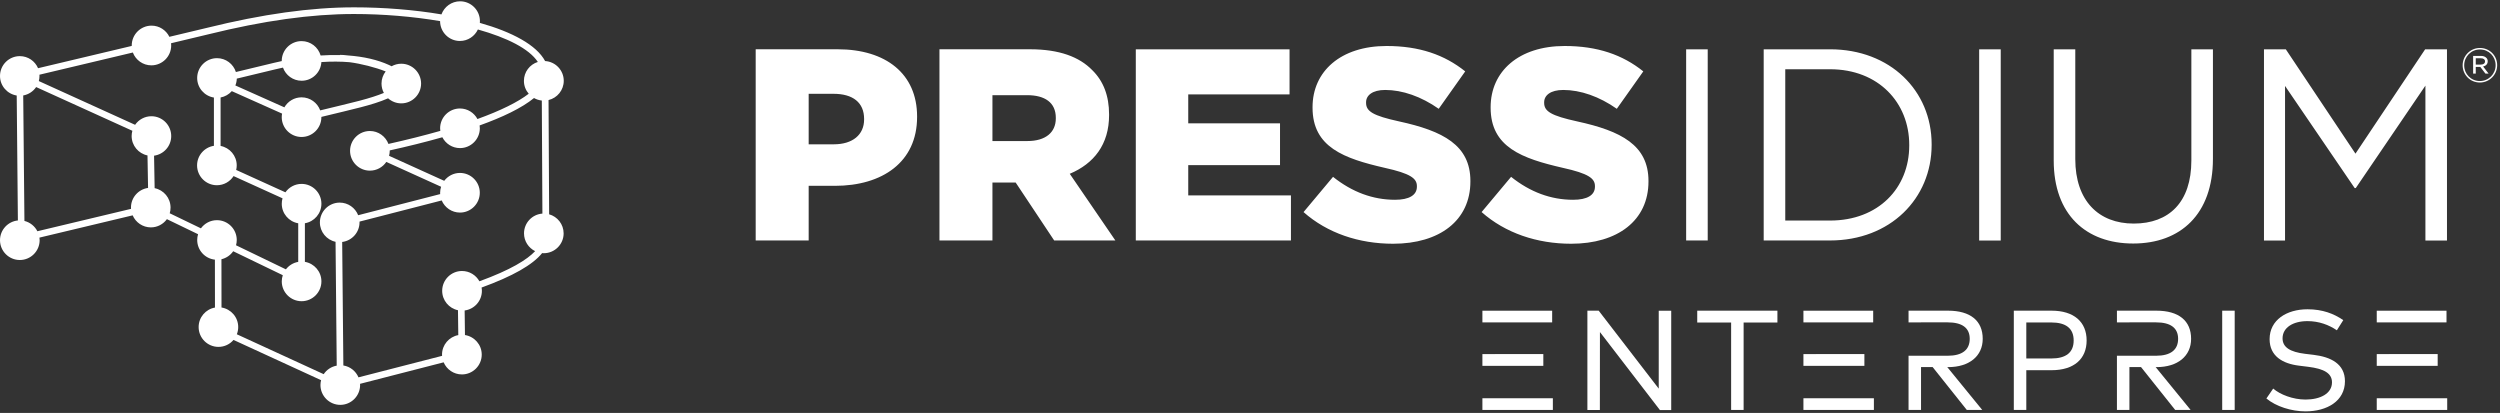
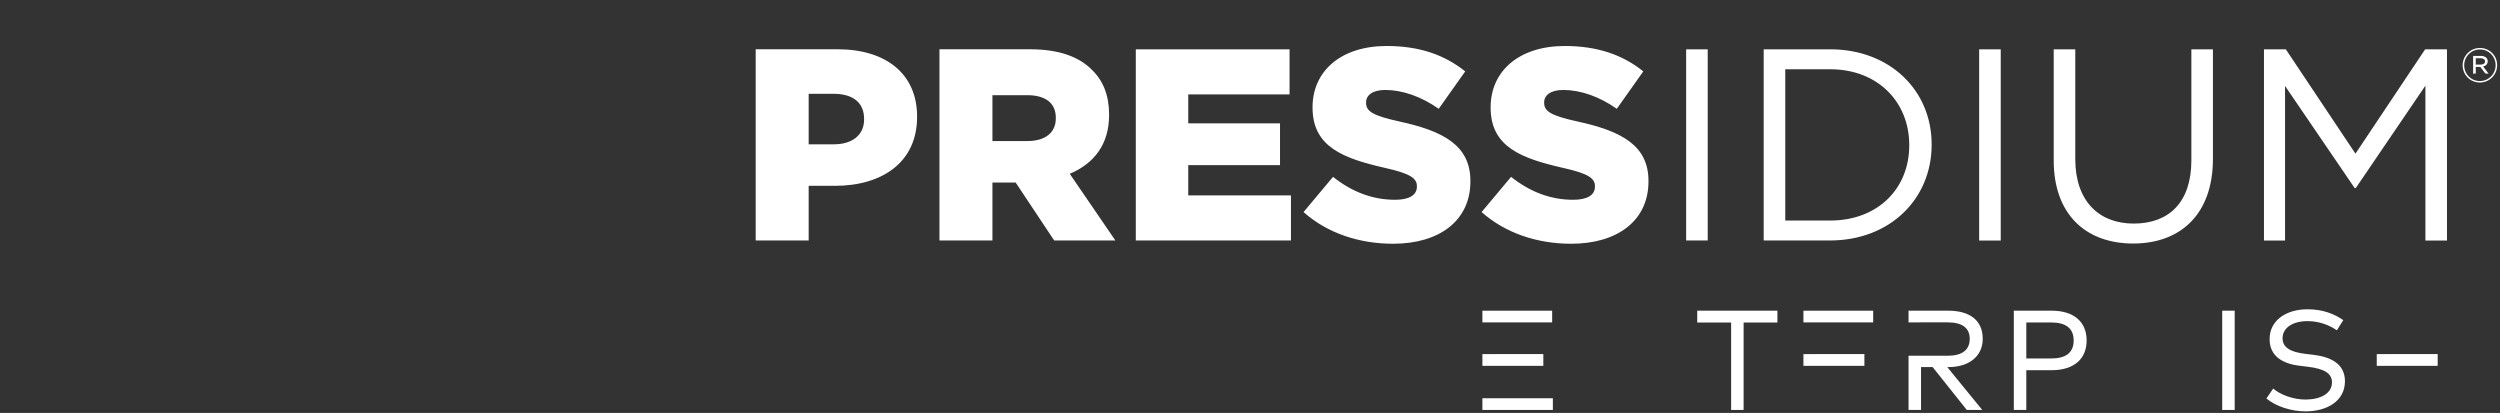
<svg xmlns="http://www.w3.org/2000/svg" width="787" height="130" viewBox="0 0 787 130" fill="none">
  <rect x="0" y="0" width="787" height="130" fill="#333333" stroke="none" />
-   <path d="M526.09 129.08H522.54L503.66 104.53L503.64 129.06H499.71V97.79H503.26L522.17 122.34V97.81H526.1V129.08H526.09Z" fill="white" />
  <path d="M559.54 101.53H548.89V129.05H544.96V101.53H534.29V97.8H559.53V101.53H559.54Z" fill="white" />
  <path d="M637.88 116.55V129.05H633.95V97.8H645.82C652.87 97.8 656.87 101.33 656.87 107.17C656.87 113.01 652.88 116.54 645.82 116.54H637.87L637.88 116.55ZM637.88 101.51V112.85H645.74C650.36 112.85 652.79 110.98 652.79 107.18C652.79 103.38 650.36 101.51 645.74 101.51H637.88Z" fill="white" />
  <path d="M703.48 129.05H699.55V97.8H703.48V129.05Z" fill="white" />
  <path d="M735.64 103.97C733.09 102.25 729.99 101.09 726.38 101.09C721.81 101.09 718.55 103.14 718.55 106.51C718.55 109.34 720.94 110.8 725.63 111.38L728.37 111.71C733.66 112.36 738.19 114.5 738.19 120.01C738.19 126.24 732.54 129.5 725.78 129.5C721.34 129.5 716.47 127.96 713.46 125.44L715.6 122.32C717.76 124.2 721.8 125.78 725.78 125.78C730.45 125.78 734.11 123.88 734.11 120.36C734.11 117.46 731.5 116.07 726.63 115.47L723.73 115.11C718.57 114.48 714.47 112.1 714.47 106.76C714.47 100.73 719.83 97.36 726.41 97.36C731.12 97.36 734.71 98.74 737.66 100.78L735.65 103.97H735.64Z" fill="white" />
-   <path d="M172.87 67.43L172.68 31.5C175.42 30.84 177.47 28.38 177.47 25.44C177.47 22.13 174.87 19.41 171.6 19.22C168.88 14.15 161.22 10.07 151.05 7.2C151.07 7.02 151.08 6.83 151.08 6.65C151.08 3.21 148.28 0.41 144.84 0.41C142.14 0.41 139.85 2.13 138.97 4.53C130.36 3.08 120.86 2.31 111.47 2.31C97.86 2.31 82.7 4.43 65.13 8.77L53.32 11.59C52.3 9.51 50.17 8.07 47.71 8.07C44.27 8.07 41.47 10.87 41.47 14.31C41.47 14.36 41.47 14.41 41.47 14.46L11.98 21.47C11.03 19.24 8.82 17.67 6.24 17.67C2.8 17.67 0 20.47 0 23.91C0 27.02 2.28 29.59 5.26 30.07L5.63 69.4C2.48 69.71 0 72.38 0 75.61C0 79.05 2.8 81.85 6.24 81.85C9.68 81.85 12.48 79.05 12.48 75.61C12.48 75.33 12.46 75.07 12.42 74.8L41.76 67.79C42.71 70.01 44.92 71.58 47.49 71.58C49.57 71.58 51.4 70.56 52.54 68.99L62.35 73.73C62.18 74.3 62.08 74.91 62.08 75.54C62.08 78.76 64.52 81.41 67.65 81.74L67.67 96.82C64.75 97.34 62.53 99.89 62.53 102.96C62.53 106.4 65.33 109.2 68.77 109.2C70.67 109.2 72.37 108.35 73.51 107.01L101.08 119.68C100.95 120.17 100.88 120.68 100.88 121.21C100.88 124.65 103.68 127.45 107.12 127.45C110.56 127.45 113.36 124.65 113.36 121.21C113.36 121.08 113.35 120.96 113.34 120.83L139.66 114.06C140.61 116.3 142.83 117.87 145.41 117.87C148.85 117.87 151.65 115.07 151.65 111.63C151.65 108.52 149.36 105.94 146.37 105.47L146.27 97.74C149.33 97.34 151.7 94.72 151.7 91.56C151.7 91.2 151.66 90.86 151.6 90.52C161.38 86.96 167.69 83.38 170.66 79.68C170.84 79.7 171.01 79.71 171.19 79.71C174.63 79.71 177.43 76.91 177.43 73.47C177.43 70.6 175.48 68.18 172.83 67.45M11.77 72.8C10.96 71.2 9.47 69.99 7.69 69.55L7.31 30.05C9 29.75 10.45 28.77 11.38 27.41L41.67 41.17C41.53 41.7 41.44 42.25 41.44 42.82C41.44 45.83 43.59 48.35 46.43 48.93L46.61 59.16C43.57 59.58 41.23 62.19 41.23 65.33C41.23 65.47 41.24 65.61 41.25 65.75L11.78 72.79L11.77 72.8ZM74.57 105.2C74.84 104.5 74.99 103.75 74.99 102.96C74.99 99.85 72.71 97.28 69.73 96.8L69.71 81.61C71.23 81.25 72.55 80.34 73.41 79.09L89.02 86.63C88.82 87.25 88.7 87.9 88.7 88.58C88.7 92.02 91.5 94.82 94.94 94.82C98.38 94.82 101.18 92.02 101.18 88.58C101.18 85.49 98.92 82.93 95.98 82.43V70.28C98.92 69.79 101.18 67.22 101.18 64.13C101.18 60.69 98.38 57.89 94.94 57.89C92.83 57.89 90.98 58.94 89.85 60.54L74.35 53.5C74.46 53.04 74.52 52.56 74.52 52.07C74.52 49.02 72.33 46.49 69.44 45.94V30.69C70.83 30.43 72.06 29.71 72.97 28.69L88.8 35.76C88.73 36.13 88.69 36.5 88.69 36.88C88.69 40.32 91.49 43.12 94.93 43.12C98.37 43.12 101.17 40.32 101.17 36.88C101.17 36.85 101.17 36.83 101.17 36.8C105.67 35.72 111.34 34.35 113.6 33.76C116.63 32.97 119.69 32.06 122.17 30.95C123.28 31.93 124.73 32.54 126.32 32.54C129.76 32.54 132.56 29.74 132.56 26.3C132.56 22.86 129.76 20.06 126.32 20.06C125.21 20.06 124.18 20.35 123.27 20.86C123.09 20.77 122.93 20.69 122.75 20.6L122.46 20.46C118.84 18.81 114.49 17.82 109.6 17.46C108.56 17.33 107.68 17.27 107.07 17.27V17.33C105.1 17.28 103.05 17.33 100.93 17.47C100.18 14.86 97.78 12.94 94.93 12.94C91.49 12.94 88.69 15.74 88.69 19.18C88.69 19.2 88.69 19.21 88.69 19.23C87.88 19.41 87.07 19.59 86.25 19.78L74.26 22.67C73.46 20.15 71.1 18.31 68.31 18.31C64.87 18.31 62.07 21.11 62.07 24.55C62.07 27.66 64.36 30.24 67.34 30.71V45.9C64.35 46.35 62.04 48.94 62.04 52.07C62.04 55.51 64.84 58.31 68.28 58.31C70.48 58.31 72.42 57.16 73.53 55.43L88.94 62.43C88.78 62.98 88.7 63.55 88.7 64.15C88.7 67.23 90.94 69.79 93.88 70.29V82.44C92.31 82.71 90.94 83.57 90 84.79L74.3 77.21C74.45 76.68 74.53 76.13 74.53 75.55C74.53 72.11 71.73 69.31 68.29 69.31C66.22 69.31 64.39 70.33 63.25 71.88L53.43 67.14C53.6 66.58 53.69 65.98 53.69 65.35C53.69 62.33 51.54 59.81 48.68 59.23L48.5 49.01C51.55 48.59 53.9 45.99 53.9 42.83C53.9 39.39 51.1 36.59 47.66 36.59C45.54 36.59 43.66 37.66 42.53 39.29L12.22 25.52C12.36 25.01 12.43 24.48 12.43 23.93C12.43 23.79 12.42 23.66 12.41 23.52L41.82 16.53C42.71 18.89 44.99 20.57 47.65 20.57C51.09 20.57 53.89 17.77 53.89 14.33C53.89 14.09 53.87 13.85 53.85 13.61L65.56 10.81C82.98 6.5 97.97 4.41 111.41 4.41C120.61 4.41 130.01 5.2 138.54 6.65C138.54 10.1 141.34 12.9 144.78 12.9C147.28 12.9 149.45 11.41 150.44 9.28C159.61 11.85 166.59 15.34 169.31 19.5C166.77 20.29 164.93 22.66 164.93 25.46C164.93 27.01 165.5 28.42 166.44 29.51C163.03 32.15 157.58 34.83 150.3 37.47C149.25 35.5 147.18 34.15 144.79 34.15C141.35 34.15 138.55 36.95 138.55 40.39C138.55 40.66 138.57 40.93 138.61 41.2C133.67 42.61 128.21 43.98 122.28 45.31C121.39 42.94 119.11 41.24 116.44 41.24C113 41.24 110.2 44.04 110.2 47.48C110.2 50.92 113 53.72 116.44 53.72C118.59 53.72 120.49 52.63 121.61 50.97L138.86 58.79C138.66 59.4 138.55 60.04 138.55 60.71C138.55 60.84 138.56 60.97 138.57 61.1L112.75 67.75C111.84 65.43 109.58 63.78 106.94 63.78C103.5 63.78 100.7 66.58 100.7 70.02C100.7 73.01 102.82 75.52 105.63 76.12L106 115.1C104.29 115.41 102.82 116.4 101.9 117.79L74.56 105.23L74.57 105.2ZM86.76 21.81C87.54 21.62 88.31 21.45 89.08 21.28C89.94 23.69 92.25 25.42 94.95 25.42C98.27 25.42 100.99 22.81 101.17 19.54C104.29 19.33 107.25 19.35 110.02 19.58C113.59 20.04 118.16 21.19 121.41 22.49C120.59 23.55 120.1 24.87 120.1 26.3C120.1 27.37 120.37 28.37 120.84 29.25C118.87 30.07 116.29 30.9 113.08 31.74C110.86 32.32 105.28 33.67 100.8 34.75C99.93 32.36 97.63 30.64 94.94 30.64C92.62 30.64 90.6 31.91 89.52 33.79L74.09 26.9C74.36 26.24 74.52 25.51 74.54 24.75L86.74 21.81H86.76ZM150.91 88.54C149.85 86.62 147.8 85.31 145.44 85.31C142 85.31 139.2 88.11 139.2 91.55C139.2 94.55 141.33 97.07 144.17 97.66L144.27 105.49C141.37 106.02 139.15 108.57 139.15 111.62C139.15 111.75 139.16 111.89 139.17 112.02L112.85 118.79C112.03 116.84 110.24 115.39 108.09 115.05L107.72 76.17C110.8 75.78 113.18 73.16 113.18 69.98C113.18 69.91 113.18 69.83 113.18 69.76L139.05 63.1C140 65.34 142.22 66.92 144.8 66.92C148.24 66.92 151.04 64.12 151.04 60.68C151.04 57.24 148.24 54.44 144.8 54.44C142.77 54.44 140.98 55.42 139.84 56.92L122.48 49.05C122.61 48.54 122.69 48.01 122.69 47.47C122.69 47.43 122.69 47.39 122.69 47.35C128.24 46.12 133.86 44.74 139.25 43.21C140.29 45.23 142.38 46.62 144.81 46.62C148.25 46.62 151.05 43.82 151.05 40.38C151.05 40.08 151.02 39.78 150.98 39.49C158.16 36.91 164.23 34.03 168.11 30.86C168.85 31.28 169.68 31.56 170.56 31.65L170.75 67.24C167.52 67.47 164.96 70.17 164.96 73.46C164.96 75.92 166.39 78.04 168.46 79.06C165.94 81.74 160.78 84.96 150.92 88.55" fill="white" />
  <path d="M237.89 15.51H263.68C278.9 15.51 288.7 23.25 288.7 36.66V36.83C288.7 51.02 277.78 58.5 262.82 58.5H254.57V75.69H237.89V15.51ZM262.48 45.43C268.41 45.43 272.02 42.42 272.02 37.61V37.44C272.02 32.28 268.5 29.53 262.39 29.53H254.57V45.44H262.48V45.43ZM295.75 15.51H324.21C333.5 15.51 339.77 17.92 343.81 22.05C347.34 25.49 349.14 30.13 349.14 36.06V36.23C349.14 45.51 344.33 51.53 336.76 54.71L351.11 75.69H331.85L319.73 57.46H312.42V75.69H295.74V15.51H295.75ZM323.43 44.4C329.19 44.4 332.37 41.65 332.37 37.27V37.09C332.37 32.28 328.93 29.96 323.34 29.96H312.42V44.4H323.43ZM357.56 75.7H406.39V61.52H374.06V51.98H402.95V38.82H374.06V29.71H405.95V15.52H357.55V75.7H357.56ZM410.35 66.76C417.83 73.38 427.8 76.73 438.55 76.73C453.17 76.73 462.88 69.42 462.88 57.13V56.96C462.88 45.7 454.28 41.23 440.44 38.22C432.18 36.41 430.04 35.04 430.04 32.37V32.19C430.04 30.04 432.02 28.32 436.06 28.32C441.47 28.32 447.41 30.38 452.91 34.25L461.25 22.47C454.71 17.23 446.8 14.48 436.49 14.48C422.04 14.48 413.19 22.47 413.19 33.74V33.91C413.19 46.38 423.16 49.9 435.89 52.83C444.06 54.63 446.04 56.18 446.04 58.59V58.76C446.04 61.42 443.63 62.89 439.16 62.89C432.2 62.89 425.66 60.48 419.64 55.67L410.36 66.76M466.41 66.76C473.89 73.38 483.86 76.73 494.61 76.73C509.22 76.73 518.94 69.42 518.94 57.13V56.96C518.94 45.7 510.34 41.23 496.5 38.22C488.25 36.41 486.1 35.04 486.1 32.37V32.19C486.1 30.04 488.08 28.32 492.12 28.32C497.54 28.32 503.47 30.38 508.97 34.25L517.31 22.47C510.78 17.23 502.87 14.48 492.55 14.48C478.11 14.48 469.25 22.47 469.25 33.74V33.91C469.25 46.38 479.22 49.9 491.95 52.83C500.11 54.63 502.09 56.18 502.09 58.59V58.76C502.09 61.42 499.68 62.89 495.21 62.89C488.25 62.89 481.71 60.48 475.69 55.67L466.41 66.76ZM530.8 75.7H537.59V15.52H530.8V75.7ZM555.21 15.52H576.1C595.01 15.52 608.08 28.5 608.08 45.44V45.61C608.08 62.55 595.01 75.7 576.1 75.7H555.21V15.52ZM576.1 69.43C591.32 69.43 601.03 59.2 601.03 45.79V45.61C601.03 32.29 591.32 21.8 576.1 21.8H562V69.43H576.1ZM623.04 75.71H629.83V15.53H623.04V75.71ZM646.51 50.52C646.51 67.54 656.66 76.66 671.53 76.66C686.4 76.66 696.63 67.46 696.63 50.01V15.53H689.84V50.52C689.84 63.68 682.79 70.38 671.7 70.38C660.61 70.38 653.3 63.16 653.3 50.09V15.53H646.51V50.52ZM712.71 75.71H719.33V27.05L741.25 59.2H741.6L763.52 26.96V75.71H770.31V15.53H763.43L741.5 48.37L719.58 15.53H712.7V75.71H712.71ZM780.66 25.98C777.61 25.98 775.24 23.53 775.24 20.57V20.54C775.24 17.6 777.63 15.1 780.69 15.1C783.75 15.1 786.11 17.55 786.11 20.51V20.54C786.11 23.48 783.72 25.98 780.66 25.98ZM785.62 20.51C785.62 17.79 783.5 15.57 780.69 15.57C777.88 15.57 775.73 17.84 775.73 20.54V20.57C775.73 23.29 777.85 25.51 780.66 25.51C783.47 25.51 785.62 23.24 785.62 20.54V20.51ZM782.41 23.17L780.8 21.07H779.37V23.17H778.54V17.6H781.03C781.74 17.6 782.32 17.82 782.68 18.19C782.97 18.44 783.13 18.81 783.13 19.27V19.3C783.13 20.2 782.53 20.74 781.69 20.94L783.42 23.18H782.4L782.41 23.17ZM782.29 19.31C782.29 18.72 781.81 18.35 781.01 18.35H779.37V20.33H780.96C781.74 20.33 782.28 19.98 782.28 19.34V19.31H782.29Z" fill="white" />
  <path d="M470.59 101.49H488.62V97.81H466.66V101.49H470.59Z" fill="white" />
  <path d="M470.59 115.17H473.34H485.84V111.46H470.59V111.47H466.66V115.17H470.59Z" fill="white" />
  <path d="M470.59 125.37H466.66V129.05H488.84V125.37H470.59Z" fill="white" />
  <path d="M571.65 101.49H589.68V97.81H567.72V101.49H571.65Z" fill="white" />
  <path d="M571.65 115.17H574.4H586.91V111.46H571.65V111.47H567.72V115.17H571.65Z" fill="white" />
-   <path d="M571.65 125.37H567.72V129.05H589.9V125.37H571.65Z" fill="white" />
-   <path d="M752.12 101.49H770.16V97.81H748.2V101.49H752.12Z" fill="white" />
+   <path d="M571.65 125.37H567.72V129.05V125.37H571.65Z" fill="white" />
  <path d="M752.12 115.17H754.88H767.38V111.46H752.12V111.47H748.2V115.17H752.12Z" fill="white" />
-   <path d="M752.12 125.37H748.2V129.05H770.38V125.37H752.12Z" fill="white" />
-   <path d="M678.85 115.57C685.55 115.57 689.76 112.09 689.76 106.66C689.76 100.97 685.88 97.8 678.82 97.8H666.41V101.5H670.34V101.48H678.73C683.26 101.48 685.67 103.2 685.67 106.66C685.67 110.12 683.33 111.99 678.73 111.99H666.41V129.04H670.34V115.56H674L684.74 129.04H689.6L678.6 115.56H678.85V115.57Z" fill="white" />
  <path d="M613.25 115.57C619.94 115.57 624.16 112.09 624.16 106.66C624.16 100.97 620.28 97.8 613.22 97.8H600.81V101.5H604.74V101.48H613.13C617.66 101.48 620.07 103.2 620.07 106.66C620.07 110.12 617.73 111.99 613.13 111.99H600.81V129.04H604.74V115.56H608.4L619.14 129.04H624L613 115.56H613.25V115.57Z" fill="white" />
</svg>